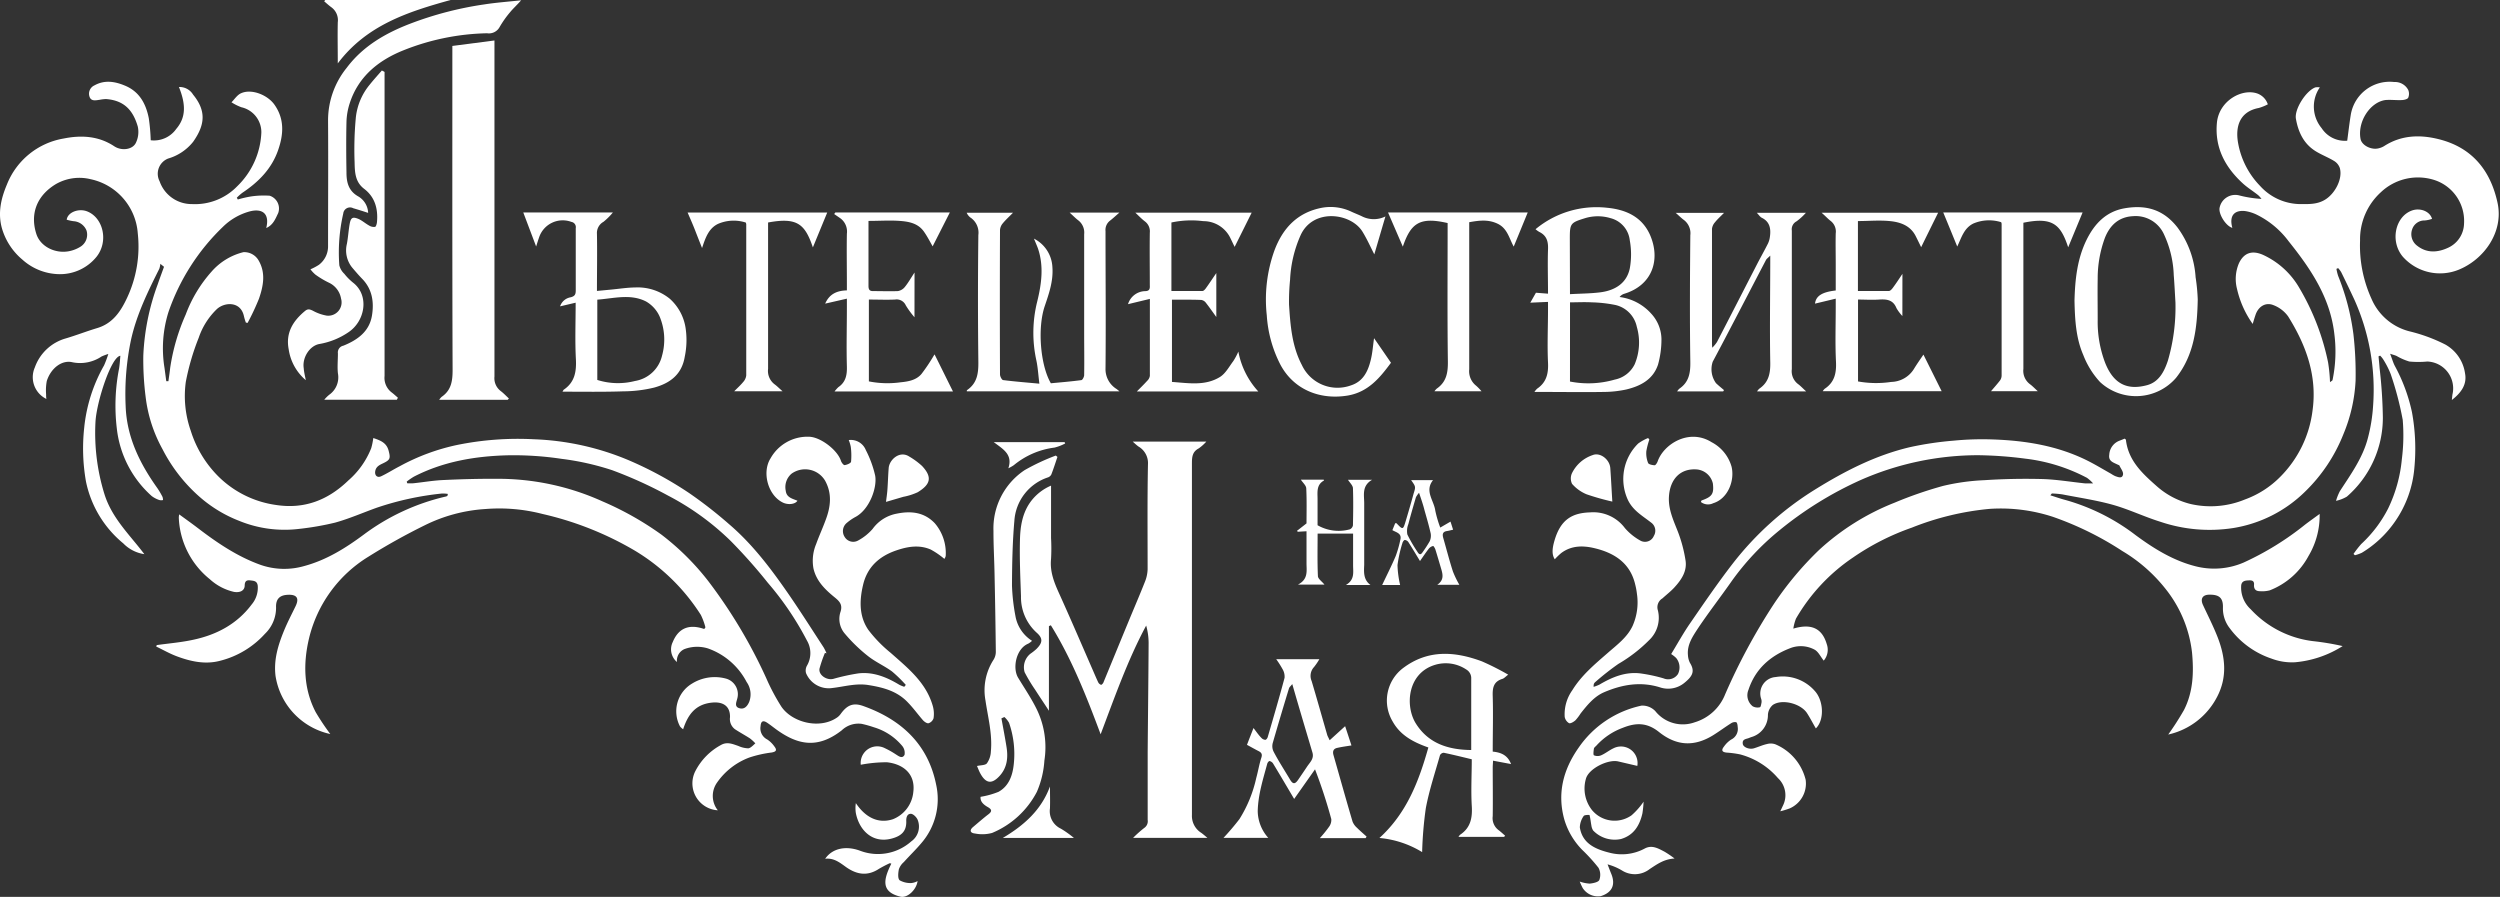
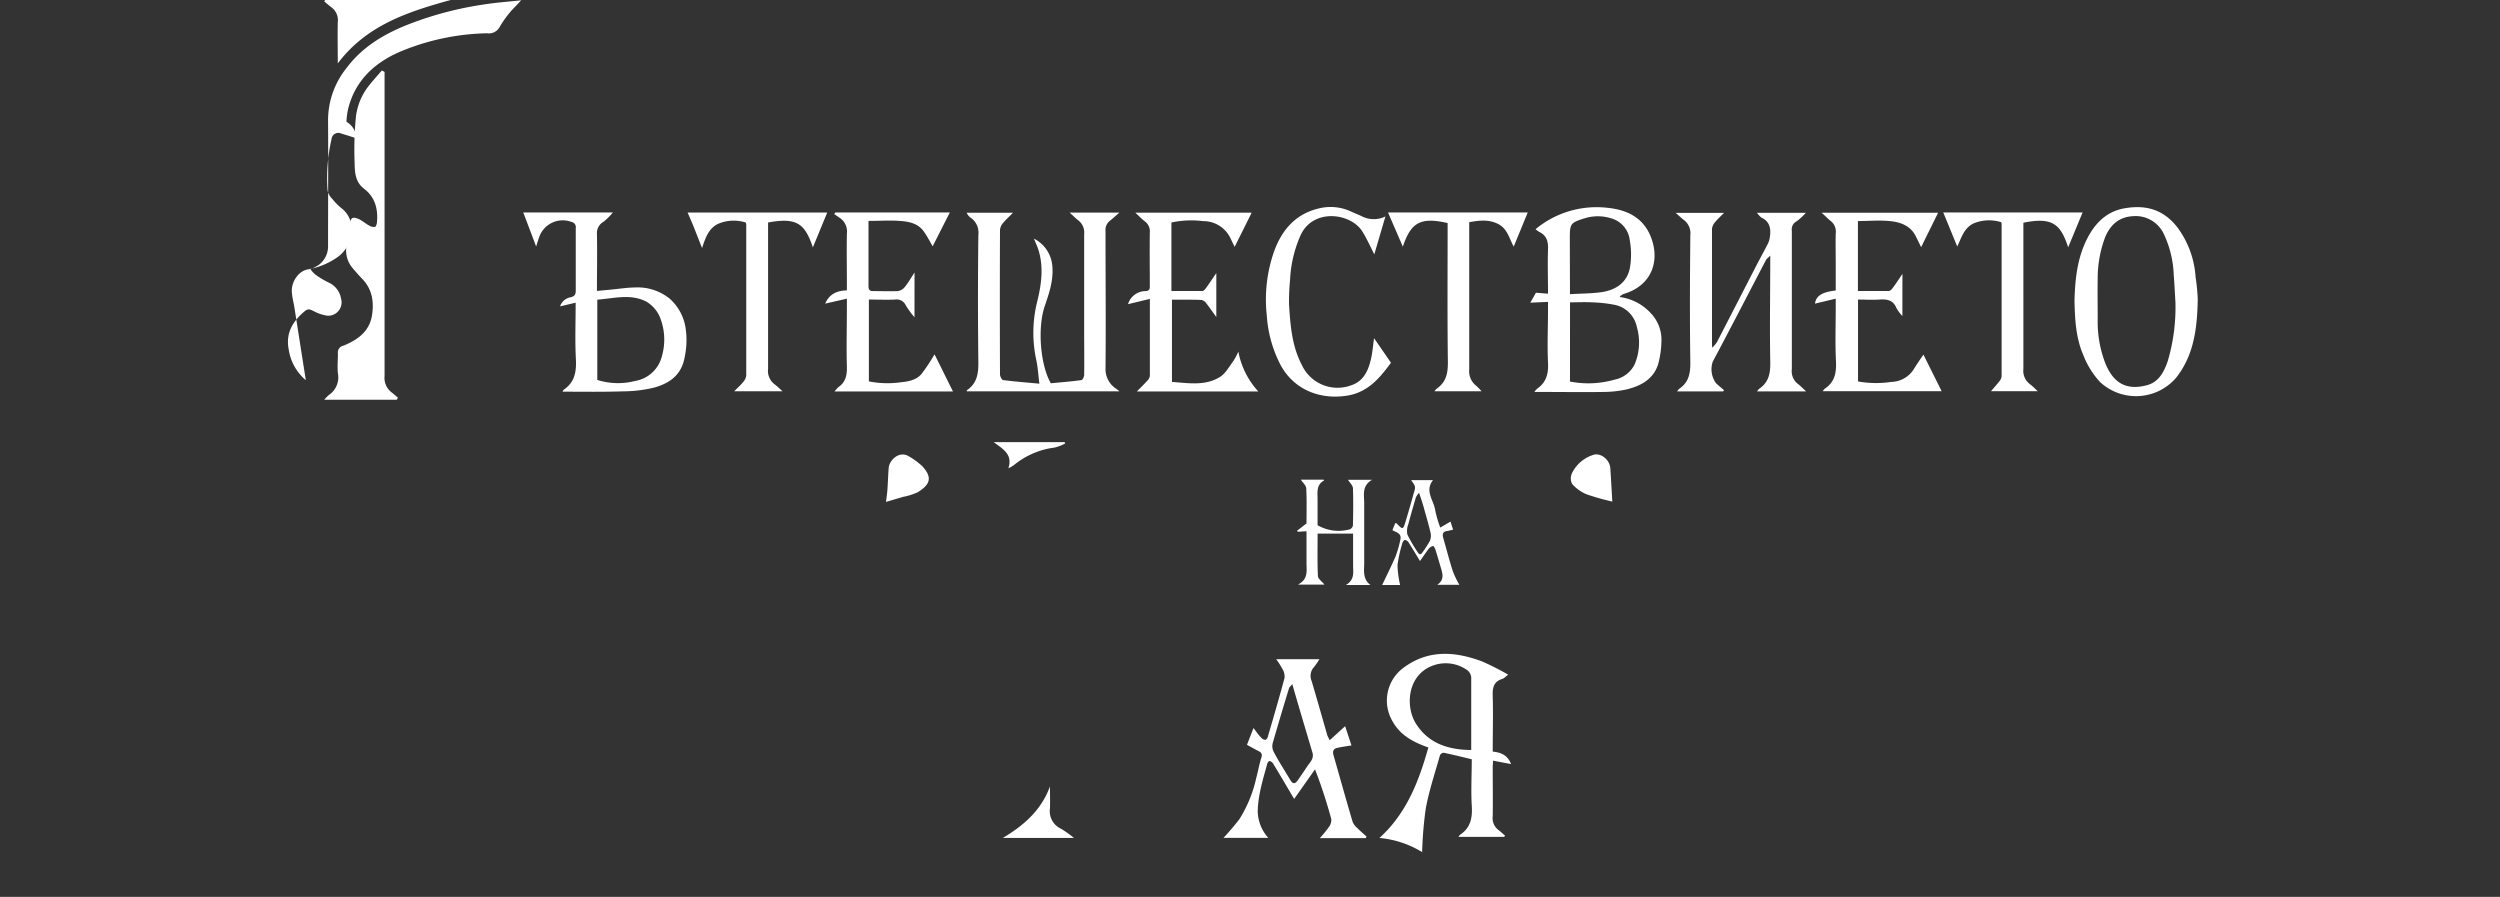
<svg xmlns="http://www.w3.org/2000/svg" width="223" height="80" fill="none">
  <rect width="100%" height="100%" fill="#333333" stroke="none" />
-   <path d="M193.406 65.52c.505-.703.973-1.432 1.403-2.184.83-1.629.888-3.378.715-5.177a11.104 11.104 0 0 0-2.384-5.665 14.05 14.05 0 0 0-3.823-3.339 28.32 28.32 0 0 0-6.216-3.06 14.954 14.954 0 0 0-5.608-.705c-2.386.22-4.728.784-6.953 1.674a22.011 22.011 0 0 0-5.248 2.664 16.59 16.59 0 0 0-5.093 5.457c-.11.286-.189.584-.235.888 1.487-.444 2.535-.13 2.979 1.372a1.493 1.493 0 0 1-.266 1.483c-.28-.347-.48-.8-.822-.982a2.59 2.59 0 0 0-2.171-.128c-1.776.683-3.108 1.851-3.721 3.716a1.253 1.253 0 0 0 .382 1.47.91.91 0 0 0 .635.084c.076 0 .124-.284.151-.444a.74.74 0 0 0-.035-.307 1.473 1.473 0 0 1 1.296-1.945 3.801 3.801 0 0 1 3.517 1.275c.754.861.839 2.549.066 3.308-.262-.444-.502-.92-.786-1.359-.555-.861-2.22-1.292-3.046-.741a1.254 1.254 0 0 0-.444.888 2.03 2.03 0 0 1-1.478 1.984l-.147.054c-.253.133-.692.08-.617.56.049.301.582.51.986.39s.781-.298 1.185-.386c.245-.066.504-.056.742.03a4.636 4.636 0 0 1 2.695 3.162 2.42 2.42 0 0 1-1.434 2.557c-.272.1-.549.185-.83.253l.235-.501a2.078 2.078 0 0 0-.444-2.46 6.73 6.73 0 0 0-3.375-2.114 8.862 8.862 0 0 0-1.194-.16c-.413-.04-.506-.204-.249-.532.172-.25.391-.464.644-.63a1.053 1.053 0 0 0 .582-1.137c0-.147-.049-.382-.133-.413a.625.625 0 0 0-.444.089c-.546.346-1.066.732-1.612 1.074-1.705 1.052-3.272.946-4.813-.275-1.097-.888-2.1-.848-3.259-.382a5.93 5.93 0 0 0-2.331 1.572c-.08.088-.213.177-.231.28-.031.204-.071.541 0 .594a.824.824 0 0 0 .648 0c.382-.168.711-.444 1.088-.621a1.48 1.48 0 0 1 2.136 1.567l-1.71-.4c-.928-.208-2.664.662-2.881 1.572a3.106 3.106 0 0 0 .564 2.789 2.618 2.618 0 0 0 3.516.444 6.434 6.434 0 0 0 1.07-1.213c-.015.352-.051.701-.106 1.048-.249 1.08-.768 1.945-1.909 2.282a2.665 2.665 0 0 1-2.487-.763 1.135 1.135 0 0 1-.155-.444c-.058-.311-.085-.626-.165-.928 0-.027-.444-.022-.515.075a1.841 1.841 0 0 0-.35 1.022c.217 1.358 1.243 1.913 2.628 2.255a4.31 4.31 0 0 0 3.161-.368c.658-.351 1.217 0 1.776.288.308.184.604.386.888.604-.95.049-1.571.515-2.22.937a2.14 2.14 0 0 1-2.45.142 5.072 5.072 0 0 0-1.31-.56c.106.271.208.547.319.817.418.995.098 1.697-.928 2.02a1.618 1.618 0 0 1-1.607-.723 5.804 5.804 0 0 1-.266-.577c.286.1.585.162.888.182.306-.031.781-.129.861-.329a1.336 1.336 0 0 0-.075-1.083 15.467 15.467 0 0 0-1.457-1.603 6.492 6.492 0 0 1-1.58-2.664c-.671-2.362-.107-4.493 1.261-6.442a9.106 9.106 0 0 1 5.616-3.757 1.594 1.594 0 0 1 1.226.489 3.137 3.137 0 0 0 3.516.999 4.221 4.221 0 0 0 2.713-2.491 53.942 53.942 0 0 1 4.302-7.992 28.91 28.91 0 0 1 4.112-4.92 21.627 21.627 0 0 1 6.691-4.182 35.24 35.24 0 0 1 4.333-1.5 19.309 19.309 0 0 1 3.677-.511 56.917 56.917 0 0 1 5.15-.103c1.292.036 2.58.258 3.867.391h.693a3.48 3.48 0 0 0-.546-.497 15.68 15.68 0 0 0-5.515-1.714c-1.41-.188-2.83-.29-4.253-.306a26.03 26.03 0 0 0-10.434 2.22 32.398 32.398 0 0 0-7.237 4.484 23.282 23.282 0 0 0-4.258 4.533c-.999 1.43-2.074 2.81-3.042 4.263-.444.683-.941 1.416-.857 2.322.01.242.071.48.178.697.479.768.213 1.208-.48 1.776a2.285 2.285 0 0 1-2.22.404c-1.722-.528-3.356-.24-4.955.444-.888.382-1.5 1.141-2.091 1.887-.138.22-.296.429-.471.621-.155.138-.444.307-.568.25a.818.818 0 0 1-.386-.56 3.695 3.695 0 0 1 .679-2.376c.817-1.332 2.016-2.33 3.184-3.347.817-.715 1.718-1.377 2.193-2.39.4-.9.534-1.897.386-2.872a6.126 6.126 0 0 0-.151-.817c-.444-1.909-1.842-2.815-3.618-3.241-1.026-.249-2.056-.253-2.966.417a5.517 5.517 0 0 0-.591.569c-.253-.382-.257-.888-.026-1.67.555-1.913 1.616-2.464 3.174-2.513a3.517 3.517 0 0 1 3.108 1.403c.401.462.882.847 1.421 1.137a.853.853 0 0 0 .967-.157.855.855 0 0 0 .192-.287.89.89 0 0 0-.253-1.195c-.764-.599-1.616-1.065-2.069-2.029a4.438 4.438 0 0 1 .923-5.013c.274-.2.573-.366.888-.492l.111.137c-.119.338-.21.686-.271 1.04-.028.354.025.711.156 1.043.049.133.377.2.586.209.089 0 .222-.214.271-.351.524-1.514 2.788-2.975 4.813-1.705a3.557 3.557 0 0 1 1.776 2.18c.302 1.234-.324 2.86-1.63 3.259a1.041 1.041 0 0 1-1.105-.107c.035-.08.044-.129.066-.137.937-.329 1.11-.59 1.004-1.506a1.612 1.612 0 0 0-1.43-1.26c-1.465-.111-2.375.852-2.486 2.375-.085 1.145.386 2.136.79 3.166.318.825.548 1.683.684 2.557.16.96-.355 1.727-.968 2.402-.329.364-.724.666-1.088 1a.92.92 0 0 0-.408 1.07 2.745 2.745 0 0 1-.786 2.663 13.212 13.212 0 0 1-2.74 2.114 23.937 23.937 0 0 0-2.06 1.62.442.442 0 0 0-.124.169.858.858 0 0 0-.022.257c.177-.053.351-.12.519-.2 1.119-.661 2.291-1.154 3.623-1.003a14.09 14.09 0 0 1 2.091.444 1.05 1.05 0 0 0 1.292-.386 1.328 1.328 0 0 0-.164-1.43 2.763 2.763 0 0 0-.444-.35c.582-.955 1.092-1.883 1.692-2.749 1.238-1.798 2.468-3.6 3.805-5.328a27.822 27.822 0 0 1 7.357-6.611c2.664-1.652 5.408-3.055 8.458-3.77a29.235 29.235 0 0 1 3.881-.577 26.252 26.252 0 0 1 3.445-.11c2.953.097 5.839.559 8.52 1.904.715.36 1.399.777 2.096 1.168.115.078.237.146.364.204.258.089.622.244.688-.147.04-.24-.195-.528-.319-.79 0-.04-.085-.058-.133-.08-.378-.195-.866-.293-.777-.888a1.414 1.414 0 0 1 .932-1.265c.146-.054.293-.116.444-.178.04.04.106.071.111.111.217 1.87 1.492 3.024 2.788 4.165a7.11 7.11 0 0 0 2.988 1.558 8.022 8.022 0 0 0 4.836-.404 8.53 8.53 0 0 0 3.156-2.024 10.116 10.116 0 0 0 2.873-5.87c.444-3.108-.564-5.865-2.171-8.436a2.873 2.873 0 0 0-1.305-1.004c-.711-.293-1.364.125-1.612.889-.076.226-.142.444-.244.785a8.674 8.674 0 0 1-1.395-3.108 3.556 3.556 0 0 1 .169-2.308c.444-.933 1.163-1.164 2.114-.76a7.203 7.203 0 0 1 3.285 2.988 21.508 21.508 0 0 1 2.549 6.607c.095.588.153 1.181.173 1.776.115-.093.213-.133.226-.19.285-1.366.337-2.77.156-4.152-.378-3.224-2.105-5.772-4.076-8.232a7.879 7.879 0 0 0-2.797-2.344 3.605 3.605 0 0 0-1.093-.347c-.759-.08-1.469.236-1.127 1.501-.595-.169-1.279-1.283-1.128-1.834a1.422 1.422 0 0 1 1.776-1.052c.64.163 1.294.264 1.953.302a2.302 2.302 0 0 0-.293-.329c-.444-.355-.95-.666-1.372-1.052-1.58-1.447-2.517-3.192-2.313-5.403.182-1.972 2.251-3.108 3.623-2.611a1.542 1.542 0 0 1 .919.959 4.304 4.304 0 0 1-.799.324c-1.754.329-2.1 1.705-1.856 3.108a7.302 7.302 0 0 0 1.976 3.858 4.89 4.89 0 0 0 3.517 1.608c.772 0 1.531.049 2.251-.382.914-.546 1.607-1.883 1.332-2.837a1.201 1.201 0 0 0-.493-.617c-.506-.311-1.061-.524-1.572-.826-1.128-.657-1.638-1.727-1.851-2.953-.147-.857.914-2.508 1.744-2.797a1.41 1.41 0 0 1 .391 0 3.016 3.016 0 0 0 .16 3.64 2.475 2.475 0 0 0 2.282 1.12c.107-.782.191-1.541.315-2.296a3.515 3.515 0 0 1 3.877-2.94 1.333 1.333 0 0 1 1.252.711.918.918 0 0 1 0 .684c-.058.129-.347.204-.538.213-.497.031-1.007-.044-1.5 0-1.359.187-2.5 1.918-2.22 3.455.097.577.945 1.02 1.611.852.169-.038.331-.103.48-.19 1.572-1.018 3.277-1.049 5.004-.596 2.917.768 4.515 2.815 5.128 5.648.564 2.593-1.203 5.057-3.49 5.976a4.438 4.438 0 0 1-4.95-1.159c-1.181-1.385-.689-3.61.821-4.138.706-.248 1.581.062 1.776.75a2.617 2.617 0 0 1-.648.143 1.153 1.153 0 0 0-1.128.799 1.283 1.283 0 0 0 .444 1.452c.888.701 1.878.608 2.815.16a2.427 2.427 0 0 0 1.372-2.145 3.837 3.837 0 0 0-2.74-3.903 4.81 4.81 0 0 0-4.684 1.123 5.678 5.678 0 0 0-1.851 4.307 11.45 11.45 0 0 0 1.025 5.208 5.022 5.022 0 0 0 3.481 2.913c1.077.267 2.12.656 3.108 1.159a3.51 3.51 0 0 1 1.75 2.57c.186.973-.329 1.715-1.177 2.372.031-.253.036-.444.076-.595a2.396 2.396 0 0 0-2.265-2.837 8.4 8.4 0 0 1-1.603 0 5.244 5.244 0 0 1-1.141-.498c-.129-.058-.271-.093-.573-.195.169.444.258.76.4 1.048a15.411 15.411 0 0 1 1.545 4.147 18.08 18.08 0 0 1 .218 4.986 9.79 9.79 0 0 1-1.714 4.768 9.68 9.68 0 0 1-2.97 2.802 3.664 3.664 0 0 1-.618.222l-.128-.115a9.26 9.26 0 0 1 .692-.888 11.3 11.3 0 0 0 2.402-3.175 12.862 12.862 0 0 0 1.221-4.409c.147-1.157.172-2.327.076-3.49a28.658 28.658 0 0 0-1.07-4.076 7.74 7.74 0 0 0-.68-1.332 1.96 1.96 0 0 0-.266-.32l-.142.063c.031.346.071.697.093 1.043.173 1.465.27 2.938.293 4.413a9.325 9.325 0 0 1-3.21 7.056c-.3.177-.627.304-.968.377.086-.298.2-.586.342-.861.977-1.505 2.042-2.97 2.5-4.738.25-.946.406-1.914.466-2.89a19.624 19.624 0 0 0-1.669-9.453c-.382-.821-.777-1.643-1.177-2.455a2.203 2.203 0 0 0-.275-.364l-.151.07c.036.211.087.419.151.622a21.089 21.089 0 0 1 1.363 5.19c.158 1.384.223 2.777.195 4.17a14.19 14.19 0 0 1-1.088 4.768 14.6 14.6 0 0 1-3.458 5.16 11.812 11.812 0 0 1-6.354 3.205c-2.188.342-4.425.15-6.522-.56-1.426-.443-2.789-1.105-4.227-1.509-1.439-.404-2.993-.635-4.494-.928a8.134 8.134 0 0 0-.936-.084c-.027 0-.063.067-.147.164.475.147.888.298 1.332.413a18.535 18.535 0 0 1 6.274 3.14c1.634 1.207 3.365 2.277 5.354 2.779a6.66 6.66 0 0 0 4.276-.333c1.97-.9 3.82-2.042 5.506-3.401.399-.302.803-.59 1.278-.937a7.043 7.043 0 0 1-.99 3.747 6.657 6.657 0 0 1-3.458 3.068c-.29.076-.59.101-.888.076-.382 0-.542-.213-.516-.578.027-.364-.204-.4-.479-.386-.275.014-.613.031-.666.444a2.612 2.612 0 0 0 .848 2.131 9.049 9.049 0 0 0 5.537 2.842c.895.097 1.785.245 2.664.444a9.45 9.45 0 0 1-4.245 1.443 5.122 5.122 0 0 1-2.105-.328 7.66 7.66 0 0 1-3.725-2.713 2.86 2.86 0 0 1-.604-1.803c.032-.888-.319-1.194-1.198-1.185-.613 0-.839.355-.582.919.444.954.919 1.887 1.301 2.859.693 1.776.888 3.552-.036 5.328a6.488 6.488 0 0 1-4.364 3.37ZM73.584 58.24c-.19.45-.35.913-.48 1.385-.124.577.635 1.079 1.221.932.73-.208 1.47-.37 2.22-.488 1.332-.165 2.544.328 3.672 1.012.143.072.292.132.444.182l.138-.169c-.382-.43-.794-.833-1.235-1.203-.688-.502-1.492-.852-2.153-1.38a14.099 14.099 0 0 1-2.1-2.047 2.012 2.012 0 0 1-.338-1.887c.213-.658-.106-.96-.568-1.332-.83-.68-1.603-1.444-1.847-2.553a3.85 3.85 0 0 1 .244-2.167c.258-.72.582-1.417.844-2.136.444-1.168.595-2.335-.04-3.499a2.073 2.073 0 0 0-2.997-.639 1.567 1.567 0 0 0-.52 1.527c.067.609.604.702 1.044.888-.213.329-.862.391-1.332.147-1.301-.653-1.852-2.686-1.07-3.925a3.77 3.77 0 0 1 3.432-1.931c1.025.022 2.535 1.18 2.846 2.14.049.16.235.404.333.39.209-.026.555-.168.573-.306.04-.444.031-.89-.027-1.332a3.048 3.048 0 0 0-.182-.595 1.435 1.435 0 0 1 1.523.888c.374.72.655 1.486.835 2.278.195 1.06-.498 3.037-1.776 3.703a4.37 4.37 0 0 0-.773.537.945.945 0 0 0-.173 1.23.888.888 0 0 0 1.194.328c.495-.265.937-.619 1.305-1.043A3.419 3.419 0 0 1 80 45.816c1.261-.257 2.447-.133 3.388.862a4.09 4.09 0 0 1 .972 2.855.444.444 0 0 1-.053.2.727.727 0 0 1-.07.12c-.376-.32-.784-.6-1.217-.835-1.022-.444-2.052-.271-3.073.08-1.518.519-2.58 1.474-2.957 3.059-.333 1.394-.373 2.82.475 4.04a11.858 11.858 0 0 0 1.976 2.03c1.55 1.376 3.192 2.663 3.778 4.799.089.34.107.695.054 1.043a.701.701 0 0 1-.444.444c-.138.036-.387-.137-.511-.28-.444-.51-.848-1.074-1.332-1.571-.932-.995-2.158-1.332-3.463-1.545-1.137-.2-2.185.128-3.273.253a2.189 2.189 0 0 1-2.353-1.332.887.887 0 0 1 .103-.693 2.22 2.22 0 0 0-.027-2.22 26.878 26.878 0 0 0-3.49-5.15 47.38 47.38 0 0 0-3.29-3.708 23.49 23.49 0 0 0-5.59-4.053 38.049 38.049 0 0 0-4.99-2.27 23.754 23.754 0 0 0-4.525-1.016 28.806 28.806 0 0 0-4.8-.315c-2.899.075-5.736.55-8.36 1.9a5.697 5.697 0 0 0-.648.444l.044.151c.182.011.364.011.546 0 .888-.093 1.776-.249 2.664-.289 1.59-.075 3.184-.12 4.778-.11 3.245-.016 6.456.669 9.412 2.006a27.75 27.75 0 0 1 5.284 2.98 22.772 22.772 0 0 1 4.151 4.115 45.14 45.14 0 0 1 5.182 8.663c.387.893.845 1.754 1.367 2.575.995 1.43 3.45 2.02 4.978.941.114-.082.214-.183.297-.297.573-.795 1.115-1.04 2.02-.715 3.375 1.199 5.772 3.401 6.496 6.989a5.985 5.985 0 0 1-1.332 5.261c-.488.577-1.039 1.105-1.545 1.67a1.492 1.492 0 0 0-.444.648c-.062.324-.111.812.071.976a1.94 1.94 0 0 0 1.061.245 1.43 1.43 0 0 0 .537-.174c-.093.75-.888 1.537-1.527 1.39-1.87-.444-1.43-1.683-.813-2.948l-.142-.035c-.334.153-.66.323-.976.51-1.017.662-1.963.506-2.913-.16-.546-.39-1.092-.843-1.87-.746.644-.954 1.874-1.176 3.109-.719a4.476 4.476 0 0 0 4.573-.835 1.612 1.612 0 0 0 .568-1.918c-.097-.235-.39-.532-.608-.541-.337 0-.422.337-.409.666.023.839-.377 1.287-1.252 1.531-1.753.498-2.948-.732-3.245-2.26a2.918 2.918 0 0 1 0-.888c.888 1.332 2.051 1.848 3.308 1.435a2.9 2.9 0 0 0 1.816-2.416c.213-1.651-.933-2.513-2.358-2.664-.78 0-1.56.074-2.327.222a1.48 1.48 0 0 1 2.15-1.478c.33.156.649.335.954.537.275.169.59.444.8.058a.973.973 0 0 0-.214-.804 5.23 5.23 0 0 0-2.509-1.652 9.687 9.687 0 0 0-1.1-.31 2.154 2.154 0 0 0-1.777.577c-2.162 1.687-3.947 1.305-5.874-.102-.266-.196-.524-.404-.803-.587-.351-.226-.533-.115-.564.311a1.11 1.11 0 0 0 .586 1.19c.253.165.471.378.644.626.257.333.16.47-.25.542a10.45 10.45 0 0 0-1.975.444 6.114 6.114 0 0 0-2.9 2.255 2.056 2.056 0 0 0 .08 2.456 2.407 2.407 0 0 1-1.993-3.517 5.514 5.514 0 0 1 2.282-2.313c.546-.306 1.03-.084 1.54.089.28.13.582.202.889.213.226-.027.444-.289.63-.444a3.869 3.869 0 0 0-.484-.444c-.444-.284-.888-.524-1.331-.813a1.14 1.14 0 0 1-.445-1.07c.023-1.008-.635-1.416-1.642-1.305-1.457.164-2.114 1.075-2.54 2.376a1.43 1.43 0 0 1-.275-.25 2.877 2.877 0 0 1 1.087-3.835 3.836 3.836 0 0 1 2.975-.444 1.446 1.446 0 0 1 1.04 1.802c-.072.302-.276.702.177.844.453.142.72-.173.888-.555a1.901 1.901 0 0 0-.227-1.776 6.216 6.216 0 0 0-3.45-2.997 3.254 3.254 0 0 0-2.095.058 1.123 1.123 0 0 0-.67 1.154 1.474 1.474 0 0 1-.378-1.776c.524-1.274 1.483-1.63 2.81-1.168l.107-.146a5.697 5.697 0 0 0-.408-1.11 17.863 17.863 0 0 0-5.906-5.746 28.861 28.861 0 0 0-8.214-3.259 15.418 15.418 0 0 0-5.079-.444 14.14 14.14 0 0 0-5.421 1.448 56.354 56.354 0 0 0-5.04 2.81 11.757 11.757 0 0 0-5.296 7.304c-.52 2.22-.489 4.467.599 6.558.399.675.835 1.327 1.305 1.954a6.292 6.292 0 0 1-4.884-5.169c-.182-1.443.227-2.761.755-4.053.306-.746.68-1.457 1.03-2.18.35-.724.098-1.044-.648-1.021-.746.022-1.123.35-1.092 1.136a3.22 3.22 0 0 1-.995 2.349 8.037 8.037 0 0 1-3.996 2.402c-1.332.355-2.637.062-3.89-.409-.621-.235-1.207-.572-1.81-.86l.048-.13c1.097-.155 2.22-.244 3.29-.483 2.065-.444 3.88-1.404 5.177-3.14.392-.462.586-1.06.542-1.665-.054-.444-.351-.444-.675-.484-.324-.04-.48.076-.489.444 0 .471-.417.675-.959.582a4.764 4.764 0 0 1-2.153-1.132 7.403 7.403 0 0 1-2.766-5.488 1.76 1.76 0 0 1 .035-.293c.578.422 1.11.8 1.634 1.199 1.74 1.332 3.552 2.562 5.621 3.303a6.42 6.42 0 0 0 3.877.111c2.01-.537 3.734-1.62 5.38-2.846a19.614 19.614 0 0 1 7.202-3.343.768.768 0 0 0 .196-.062c.022 0 .022-.063.057-.187a2.842 2.842 0 0 0-.537-.035 26.497 26.497 0 0 0-5.807 1.265c-1.239.444-2.456.981-3.725 1.332-1.05.253-2.115.438-3.188.555a10.686 10.686 0 0 1-5.382-.724 11.832 11.832 0 0 1-3.356-2.002 14.287 14.287 0 0 1-3.463-4.387 12.708 12.708 0 0 1-1.501-4.649 26.304 26.304 0 0 1-.209-3.69c.094-2.18.53-4.334 1.292-6.38.178-.519.369-1.03.555-1.545l-.328-.266c-.014.151-.045.3-.094.444-1.025 2.047-2.029 4.094-2.526 6.354a23.504 23.504 0 0 0-.475 5.874c.093 2.784 1.265 5.15 2.846 7.361.164.244.312.497.444.76.029.09.044.184.044.28a.732.732 0 0 1-.324 0 2.359 2.359 0 0 1-.688-.36 9.466 9.466 0 0 1-3.108-6.017 17.202 17.202 0 0 1 .2-5.354c.062-.373.08-.75.115-1.137-.812.067-2.126 4.112-2.22 5.905a18.43 18.43 0 0 0 .808 6.46c.68 2.15 2.274 3.628 3.552 5.329a3.285 3.285 0 0 1-1.878-.96 9.643 9.643 0 0 1-3.334-5.545 17.058 17.058 0 0 1-.156-4.742 14.106 14.106 0 0 1 1.776-5.594 9.08 9.08 0 0 0 .378-1.017 5.344 5.344 0 0 0-.604.226 3.42 3.42 0 0 1-2.597.515c-.928-.226-1.914.51-2.287 1.67-.073.39-.093.79-.062 1.185 0 .129 0 .258.026.418a2.158 2.158 0 0 1-1.03-2.815 4.116 4.116 0 0 1 2.74-2.58c.95-.28 1.878-.644 2.824-.928 1.394-.417 2.104-1.5 2.664-2.7.84-1.79 1.17-3.778.954-5.745a5.328 5.328 0 0 0-4.209-4.835 4.209 4.209 0 0 0-3.108.444c-1.71 1.039-2.3 2.664-1.731 4.44.364 1.137 1.696 1.776 2.912 1.54a3.016 3.016 0 0 0 1.048-.417 1.26 1.26 0 0 0 .515-1.43 1.332 1.332 0 0 0-1.163-.83 4.06 4.06 0 0 1-.604-.133c.089-.661 1.039-1.021 1.776-.76 1.465.53 1.994 2.665.888 4.063a4.183 4.183 0 0 1-3.286 1.555 5.017 5.017 0 0 1-3.33-1.297 5.71 5.71 0 0 1-1.722-2.473C-.25 19.22.039 17.83.612 16.472a6.633 6.633 0 0 1 5.066-4.116c1.563-.315 3.108-.235 4.502.684.653.444 1.63.316 1.932-.284a2.22 2.22 0 0 0 .177-1.47c-.421-1.451-1.212-2.326-2.824-2.45a3.192 3.192 0 0 0-.572.066c-.347.045-.768.16-.91-.284a.817.817 0 0 1 .443-1.003c.888-.493 1.777-.36 2.665 0 1.332.528 1.922 1.62 2.18 2.925a17.4 17.4 0 0 1 .173 1.972A2.433 2.433 0 0 0 15.72 11.5c.849-.995.888-2.136.24-3.739a1.408 1.408 0 0 1 1.261.675c1.163 1.42 1.106 2.664 0 4.222a4.44 4.44 0 0 1-2.22 1.483 1.456 1.456 0 0 0-.764 2.03 3.027 3.027 0 0 0 2.887 2.033 5.235 5.235 0 0 0 4.031-1.585 7.064 7.064 0 0 0 2.158-4.809 2.282 2.282 0 0 0-1.776-2.242 4.443 4.443 0 0 1-.888-.444c.284-.284.524-.68.888-.821.923-.395 2.34.164 2.957 1.052.888 1.274.8 2.624.328 3.996-.572 1.687-1.749 2.877-3.196 3.84a4.273 4.273 0 0 0-.502.445l.089.16c.393-.118.793-.21 1.199-.276a7.83 7.83 0 0 1 1.642-.062 1.198 1.198 0 0 1 .76 1.55c-.25.515-.445 1.06-1.066 1.332.337-1.332-.4-1.776-1.505-1.474a5.44 5.44 0 0 0-2.376 1.385 19.181 19.181 0 0 0-4.84 7.583 10.834 10.834 0 0 0-.35 5.004c.053.391.102.777.155 1.163h.191c.054-.404.116-.803.16-1.207a18.314 18.314 0 0 1 1.386-4.746 12.086 12.086 0 0 1 2.317-3.837 5.537 5.537 0 0 1 2.828-1.718 1.475 1.475 0 0 1 1.332.702c.684 1.14.444 2.313.054 3.45a21.604 21.604 0 0 1-1.013 2.157l-.155-.026a4.722 4.722 0 0 1-.178-.595c-.302-1.332-1.727-1.235-2.406-.613a6.38 6.38 0 0 0-1.62 2.553 21.351 21.351 0 0 0-1.155 3.947 9.35 9.35 0 0 0 .444 4.36 9.927 9.927 0 0 0 2.477 4.085 9.088 9.088 0 0 0 5.124 2.53c2.549.392 4.649-.443 6.456-2.188a7.416 7.416 0 0 0 2.042-2.886c.083-.294.144-.594.182-.897.635.213 1.177.417 1.364 1.119.186.701.137.83-.476 1.128-.315.15-.63.288-.71.683-.08.396.169.649.528.48.564-.267 1.093-.608 1.639-.888a18.836 18.836 0 0 1 5.115-1.9 27.127 27.127 0 0 1 6.877-.511c2.92.106 5.796.745 8.485 1.887a32.674 32.674 0 0 1 5.368 2.922 39.022 39.022 0 0 1 3.552 2.77c2.078 1.776 3.72 3.952 5.27 6.19 1.092 1.58 2.118 3.205 3.166 4.808.093.166.177.338.249.515l-.142-.035ZM93.564 55.85V63.4c-.444-.688-.848-1.279-1.23-1.878-.345-.5-.657-1.02-.937-1.559a1.55 1.55 0 0 1 .524-1.656c.188-.127.366-.268.533-.422.568-.568.586-.954 0-1.465a4.263 4.263 0 0 1-1.381-3.232c-.058-1.66-.133-3.326-.093-4.986.026-1.252.213-2.5 1.03-3.552a4.405 4.405 0 0 1 1.744-1.332v4.68c.034.619.034 1.24 0 1.86-.115 1.123.271 2.091.72 3.077 1.043 2.304 2.038 4.626 3.05 6.944.147.337.289.675.444.999.055.1.145.174.253.209.049 0 .164-.116.2-.2.75-1.816 1.496-3.641 2.247-5.457.484-1.177.99-2.344 1.456-3.525.147-.355.229-.732.244-1.115 0-3.108-.031-6.247.031-9.373a1.71 1.71 0 0 0-.843-1.585c-.151-.106-.289-.235-.52-.444h6.571c-.202.228-.43.433-.679.608-.568.298-.608.764-.608 1.333V72.7a1.78 1.78 0 0 0 .839 1.594c.151.11.293.23.542.444h-6.629c.313-.318.647-.615.999-.889a.72.72 0 0 0 .302-.71v-6.074c.026-3.245.066-6.487.084-9.732a5.878 5.878 0 0 0-.218-1.532c-1.647 3.068-2.792 6.34-4.062 9.697-1.279-3.428-2.576-6.709-4.44-9.724l-.173.076Z" fill="#fff" />
-   <path d="M45.287 35.662h-6.109c.061-.099.136-.188.222-.266.852-.587.972-1.403.972-2.39-.035-9.39-.022-18.785-.022-28.18v-.728l3.756-.488V33.589a1.434 1.434 0 0 0 .547 1.283c.266.2.492.444.741.675l-.107.115ZM94.323 40.76c-.178.519-.342 1.043-.542 1.558a.533.533 0 0 1-.293.262 4.37 4.37 0 0 0-3.006 3.88c-.168 1.914-.204 3.84-.213 5.772.031.91.134 1.815.306 2.709a3.281 3.281 0 0 0 1.483 2.22 1.59 1.59 0 0 1-.346.257c-1.074.444-1.425 2.18-.888 3.046.577.955 1.212 1.883 1.692 2.886.66 1.402.884 2.97.643 4.502a8.36 8.36 0 0 1-.67 2.78 7.934 7.934 0 0 1-3.996 3.667 3.316 3.316 0 0 1-1.527.049c-.4-.036-.529-.275-.165-.582.444-.373.888-.763 1.332-1.105.356-.262.378-.444-.022-.67-.4-.227-.688-.507-.644-.915a7.385 7.385 0 0 0 1.599-.444c.941-.52 1.26-1.483 1.363-2.469a8.479 8.479 0 0 0-.422-3.69 2.045 2.045 0 0 0-.417-.515l-.262.12c.15.83.31 1.656.444 2.491.164.968.089 1.896-.626 2.664-.715.768-1.23.613-1.7-.24-.125-.226-.21-.475-.298-.666.324-.08.741-.053.888-.244.215-.31.337-.675.35-1.052.147-1.54-.257-3.028-.479-4.538a5.004 5.004 0 0 1 .71-3.632c.138-.216.21-.467.21-.723-.025-2.283-.062-4.568-.112-6.856-.022-1.305-.102-2.615-.098-3.925a6.243 6.243 0 0 1 2.78-5.421 19.205 19.205 0 0 1 2.784-1.301l.142.124Z" fill="#fff" />
-   <path d="M27.279 33.913a4.44 4.44 0 0 1-1.528-2.757c-.28-1.452.369-2.513 1.448-3.41.27-.227.444-.151.697-.036.388.217.81.367 1.247.444a1.19 1.19 0 0 0 1.28-1.514 1.92 1.92 0 0 0-1.075-1.42 7.796 7.796 0 0 1-1.212-.724 2.913 2.913 0 0 1-.444-.475c.26-.11.512-.242.75-.396a2.06 2.06 0 0 0 .821-1.687c0-3.747.027-7.494 0-11.237a7.455 7.455 0 0 1 1.661-4.65c1.46-1.948 3.49-3.107 5.71-3.955a30.98 30.98 0 0 1 6.549-1.7c1.052-.165 2.104-.24 3.303-.37-.39.445-.723.738-1.008 1.089-.35.415-.662.86-.932 1.332a1.083 1.083 0 0 1-1.097.52 21.183 21.183 0 0 0-7.454 1.518c-2.22.888-4.032 2.33-4.805 4.742a5.877 5.877 0 0 0-.284 1.638c-.035 1.51-.026 3.02 0 4.529 0 .857.173 1.63 1.044 2.122a1.776 1.776 0 0 1 .888 1.474 38.238 38.238 0 0 0-1.332-.417.607.607 0 0 0-.888.475 15.503 15.503 0 0 0-.351 4.613c.07.29.225.555.444.76.23.293.495.56.786.794 1.478 1.15 1.074 3.45-.444 4.44a6.557 6.557 0 0 1-2.544 1.026c-.888.146-1.563 1.225-1.417 2.158.023.324.098.643.187 1.074ZM92.227 21.285a3.006 3.006 0 0 1 1.647 2.544c.094 1.226-.306 2.363-.683 3.477-.662 1.94-.396 5.27.546 6.882.888-.085 1.776-.156 2.713-.28.11 0 .257-.302.257-.444.022-1.279 0-2.557 0-3.836v-8.733a1.376 1.376 0 0 0-.524-1.24c-.235-.177-.444-.394-.772-.692h4.44c-.333.289-.578.52-.848.728a1.039 1.039 0 0 0-.391.924c0 4.08.04 8.165 0 12.25a2.078 2.078 0 0 0 .986 1.834c.062.044.12.097.261.208H86.239c0-.053 0-.097.022-.11.91-.622 1.021-1.502 1.008-2.54a479.1 479.1 0 0 1 0-11.291 1.624 1.624 0 0 0-.64-1.515 1.048 1.048 0 0 1-.4-.474h4.13c-.324.332-.644.621-.915.95a1.022 1.022 0 0 0-.244.595 1561.13 1561.13 0 0 0 0 12.876c0 .177.164.492.28.506 1.043.133 2.087.213 3.232.32-.098-.782-.133-1.444-.27-2.083a11.474 11.474 0 0 1 .08-5.252c.385-1.572.603-3.166.052-4.76-.088-.231-.19-.466-.346-.844ZM138.083 26.929l-1.58.07.502-.887 1.078.084c0-1.332-.044-2.664 0-3.934.032-.72-.115-1.256-.79-1.58a2.27 2.27 0 0 1-.324-.236 8.514 8.514 0 0 1 6.376-1.914c1.647.156 3.108.777 3.84 2.43.937 2.148.258 4.475-2.331 5.252a.836.836 0 0 0-.386.28 4.553 4.553 0 0 1 2.815 1.478c.58.62.908 1.433.919 2.282a8.405 8.405 0 0 1-.306 2.269c-.444 1.332-1.559 1.914-2.837 2.22-.65.14-1.312.212-1.976.218-1.865.03-3.73 0-5.594 0h-.618c.07-.107.152-.206.245-.294.834-.568 1.016-1.358.967-2.335-.075-1.576 0-3.161 0-4.742v-.661Zm1.959 7.104a8.476 8.476 0 0 0 3.996-.174 2.53 2.53 0 0 0 1.776-1.367 5.002 5.002 0 0 0 .19-3.335 2.52 2.52 0 0 0-1.94-1.958 12.054 12.054 0 0 0-2.078-.23c-.644-.036-1.292 0-1.94 0l-.004 7.064Zm0-7.793c.981-.057 1.887-.053 2.77-.173 1.27-.177 2.291-.812 2.566-2.127a7.02 7.02 0 0 0 0-2.495 2.296 2.296 0 0 0-1.718-1.985 3.911 3.911 0 0 0-2.269 0c-1.31.404-1.363.476-1.363 1.82l.014 4.96Z" fill="#fff" />
+   <path d="M27.279 33.913a4.44 4.44 0 0 1-1.528-2.757c-.28-1.452.369-2.513 1.448-3.41.27-.227.444-.151.697-.036.388.217.81.367 1.247.444a1.19 1.19 0 0 0 1.28-1.514 1.92 1.92 0 0 0-1.075-1.42 7.796 7.796 0 0 1-1.212-.724 2.913 2.913 0 0 1-.444-.475c.26-.11.512-.242.75-.396a2.06 2.06 0 0 0 .821-1.687c0-3.747.027-7.494 0-11.237a7.455 7.455 0 0 1 1.661-4.65c1.46-1.948 3.49-3.107 5.71-3.955a30.98 30.98 0 0 1 6.549-1.7c1.052-.165 2.104-.24 3.303-.37-.39.445-.723.738-1.008 1.089-.35.415-.662.86-.932 1.332a1.083 1.083 0 0 1-1.097.52 21.183 21.183 0 0 0-7.454 1.518c-2.22.888-4.032 2.33-4.805 4.742a5.877 5.877 0 0 0-.284 1.638a1.776 1.776 0 0 1 .888 1.474 38.238 38.238 0 0 0-1.332-.417.607.607 0 0 0-.888.475 15.503 15.503 0 0 0-.351 4.613c.07.29.225.555.444.76.23.293.495.56.786.794 1.478 1.15 1.074 3.45-.444 4.44a6.557 6.557 0 0 1-2.544 1.026c-.888.146-1.563 1.225-1.417 2.158.023.324.098.643.187 1.074ZM92.227 21.285a3.006 3.006 0 0 1 1.647 2.544c.094 1.226-.306 2.363-.683 3.477-.662 1.94-.396 5.27.546 6.882.888-.085 1.776-.156 2.713-.28.11 0 .257-.302.257-.444.022-1.279 0-2.557 0-3.836v-8.733a1.376 1.376 0 0 0-.524-1.24c-.235-.177-.444-.394-.772-.692h4.44c-.333.289-.578.52-.848.728a1.039 1.039 0 0 0-.391.924c0 4.08.04 8.165 0 12.25a2.078 2.078 0 0 0 .986 1.834c.062.044.12.097.261.208H86.239c0-.053 0-.097.022-.11.91-.622 1.021-1.502 1.008-2.54a479.1 479.1 0 0 1 0-11.291 1.624 1.624 0 0 0-.64-1.515 1.048 1.048 0 0 1-.4-.474h4.13c-.324.332-.644.621-.915.95a1.022 1.022 0 0 0-.244.595 1561.13 1561.13 0 0 0 0 12.876c0 .177.164.492.28.506 1.043.133 2.087.213 3.232.32-.098-.782-.133-1.444-.27-2.083a11.474 11.474 0 0 1 .08-5.252c.385-1.572.603-3.166.052-4.76-.088-.231-.19-.466-.346-.844ZM138.083 26.929l-1.58.07.502-.887 1.078.084c0-1.332-.044-2.664 0-3.934.032-.72-.115-1.256-.79-1.58a2.27 2.27 0 0 1-.324-.236 8.514 8.514 0 0 1 6.376-1.914c1.647.156 3.108.777 3.84 2.43.937 2.148.258 4.475-2.331 5.252a.836.836 0 0 0-.386.28 4.553 4.553 0 0 1 2.815 1.478c.58.62.908 1.433.919 2.282a8.405 8.405 0 0 1-.306 2.269c-.444 1.332-1.559 1.914-2.837 2.22-.65.14-1.312.212-1.976.218-1.865.03-3.73 0-5.594 0h-.618c.07-.107.152-.206.245-.294.834-.568 1.016-1.358.967-2.335-.075-1.576 0-3.161 0-4.742v-.661Zm1.959 7.104a8.476 8.476 0 0 0 3.996-.174 2.53 2.53 0 0 0 1.776-1.367 5.002 5.002 0 0 0 .19-3.335 2.52 2.52 0 0 0-1.94-1.958 12.054 12.054 0 0 0-2.078-.23c-.644-.036-1.292 0-1.94 0l-.004 7.064Zm0-7.793c.981-.057 1.887-.053 2.77-.173 1.27-.177 2.291-.812 2.566-2.127a7.02 7.02 0 0 0 0-2.495 2.296 2.296 0 0 0-1.718-1.985 3.911 3.911 0 0 0-2.269 0c-1.31.404-1.363.476-1.363 1.82l.014 4.96Z" fill="#fff" />
  <path d="M35.4 35.658h-6.478c.133-.162.282-.31.444-.444a1.896 1.896 0 0 0 .776-1.914c-.062-.577 0-1.172 0-1.776a.613.613 0 0 1 .485-.688c1.243-.502 2.308-1.248 2.548-2.664.204-1.208.04-2.384-.888-3.321-.293-.302-.568-.626-.843-.946a2.437 2.437 0 0 1-.502-2.149c.11-.582.142-1.177.248-1.776.107-.6.284-.657.804-.444.329.151.608.404.923.577a.804.804 0 0 0 .529.125c.089 0 .169-.271.182-.444.102-1.168-.182-2.22-1.15-2.953-.817-.622-.83-1.519-.848-2.38a30.4 30.4 0 0 1 .115-4.023 5.51 5.51 0 0 1 1.24-2.894c.354-.444.718-.84 1.078-1.257l.24.133V33.531a1.634 1.634 0 0 0 .621 1.465c.2.147.378.32.569.48l-.093.182ZM152.735 31.018a3.26 3.26 0 0 0 .418-.506c1.199-2.314 2.384-4.631 3.578-6.949.32-.622.667-1.23.977-1.851a1.96 1.96 0 0 0 .169-.6c.098-.701 0-1.332-.728-1.687-.16-.084-.267-.266-.444-.444h4.382a5.367 5.367 0 0 1-.843.768.793.793 0 0 0-.413.822v12.352a1.44 1.44 0 0 0 .55 1.332c.227.164.418.377.728.657h-4.378c.056-.091.125-.173.205-.245.834-.572.99-1.363.972-2.335-.058-3.108 0-6.247 0-9.533-.191.196-.324.28-.386.4-1.039 1.985-2.065 3.974-3.108 5.958a382.48 382.48 0 0 1-1.639 3.108 2.116 2.116 0 0 0 .289 1.91c.226.217.475.417.715.621l-.071.116h-4.107c.056-.091.124-.173.204-.245.853-.586.986-1.398.972-2.388-.057-3.76-.035-7.526 0-11.291a1.49 1.49 0 0 0-.581-1.372c-.213-.155-.4-.346-.719-.626h4.306c-.293.297-.577.55-.808.839-.147.163-.24.368-.266.586v10.279c.003.108.012.216.026.324ZM134.531 60.18c-.239.177-.359.328-.519.377-.804.244-.888.822-.861 1.554.048 1.634 0 3.264 0 4.933.728.07 1.332.31 1.634 1.11l-1.608-.302c0 .213-.026.395-.026.582 0 1.456.022 2.912 0 4.364a1.32 1.32 0 0 0 .089.692c.09.218.237.409.426.551.208.156.395.333.59.502l-.089.107h-4.076c.08-.103.111-.17.165-.2.932-.626 1.092-1.519 1.025-2.575-.08-1.381 0-2.766 0-4.147-.852-.205-1.669-.409-2.499-.582a.408.408 0 0 0-.333.213c-.444 1.572-.959 3.108-1.266 4.729a34.305 34.305 0 0 0-.328 3.92 8.771 8.771 0 0 0-3.81-1.26c2.442-2.22 3.517-5.071 4.365-8.073-1.359-.475-2.5-1.092-3.179-2.308a3.632 3.632 0 0 1 .888-4.747c2.22-1.696 4.622-1.532 7.059-.63.807.352 1.592.749 2.353 1.19Zm-3.298 6.722v-6.349a.894.894 0 0 0-.444-.835 3.304 3.304 0 0 0-2.798-.409c-2.428.746-2.664 3.592-1.736 5.164 1.106 1.816 2.877 2.411 4.991 2.429h-.013ZM50.171 34.938c.08-.12.09-.16.116-.177.972-.662 1.14-1.594 1.083-2.713-.089-1.643-.022-3.295-.022-5.048l-1.39.328a1.207 1.207 0 0 1 .955-.812c.386-.102.444-.284.444-.626v-5.537a.475.475 0 0 0-.39-.56 2.22 2.22 0 0 0-2.882 1.39c-.094.258-.17.524-.262.804l-1.146-3.033h7.992c-.25.304-.53.582-.835.83a1.141 1.141 0 0 0-.586 1.084c.031 1.665 0 3.334 0 5.084l1.261-.12c.715-.067 1.425-.182 2.145-.191a4.555 4.555 0 0 1 3.081.999 4.378 4.378 0 0 1 1.412 2.57 7.23 7.23 0 0 1-.066 2.603c-.263 1.611-1.333 2.375-2.736 2.761-.901.218-1.825.33-2.752.333-1.785.062-3.575.031-5.422.031Zm3.108-1.047a6.105 6.105 0 0 0 3.361.093 2.966 2.966 0 0 0 2.411-2.247 5.328 5.328 0 0 0-.217-3.516 2.922 2.922 0 0 0-1.212-1.332c-1.394-.706-2.873-.267-4.343-.16v7.162ZM185.045 26.813c.049-1.825.227-3.698 1.084-5.434.706-1.426 1.736-2.51 3.379-2.798 1.944-.341 3.494.13 4.724 1.71a8.35 8.35 0 0 1 1.616 4.44c.103.657.167 1.32.191 1.984-.049 2.491-.311 4.942-1.936 6.989a4.711 4.711 0 0 1-3.308 1.625 4.715 4.715 0 0 1-3.467-1.248 7.532 7.532 0 0 1-1.501-2.42c-.653-1.5-.746-3.139-.782-4.848Zm9.005.164c-.049-.808-.085-1.616-.151-2.424a9.304 9.304 0 0 0-.866-3.636 2.772 2.772 0 0 0-2.762-1.634c-1.27.062-2.073.8-2.526 1.967a10.427 10.427 0 0 0-.631 3.587c-.022 1.23 0 2.465 0 3.694a10.29 10.29 0 0 0 .653 3.801c.759 1.945 2.003 2.495 3.752 2.025 1.061-.285 1.532-1.217 1.856-2.185.492-1.686.72-3.438.675-5.195ZM81.571 28.3a8.056 8.056 0 0 1-.777-1.065.888.888 0 0 0-.954-.515c-.764.035-1.528 0-2.336 0v7.3c.933.186 1.89.213 2.833.08.692-.067 1.385-.192 1.851-.733.403-.526.772-1.076 1.106-1.648l.07-.106c.547 1.092 1.098 2.22 1.64 3.303h-10.56c.102-.137.215-.265.338-.382.653-.444.782-1.074.76-1.838-.05-1.776 0-3.552 0-5.328v-.728l-1.936.444c.368-.844 1.021-1.159 1.936-1.181v-.577c0-1.492-.027-2.984 0-4.476a1.474 1.474 0 0 0-.578-1.376l-.555-.382.102-.138h10.213l-1.532 3.02c-.253-.445-.48-.889-.76-1.288-.519-.76-1.332-.92-2.175-.981-.888-.067-1.82 0-2.788 0v5.785c0 .333.088.488.444.475.728 0 1.456.027 2.18 0 .248-.043.472-.177.626-.377.293-.36.524-.773.857-1.279l-.005 3.992ZM104.539 26.733v7.335c1.465.102 2.953.378 4.285-.444.497-.31.817-.923 1.194-1.425.169-.267.318-.546.444-.835a7.22 7.22 0 0 0 1.776 3.552h-10.829c.329-.333.635-.63.919-.945a.776.776 0 0 0 .24-.444v-6.865l-1.949.47a1.634 1.634 0 0 1 1.5-1.162c.4 0 .467-.182.444-.524 0-1.563-.022-3.108 0-4.689a1.106 1.106 0 0 0-.444-1.012c-.266-.204-.497-.444-.843-.773h10.372c-.493.995-.999 2.007-1.519 3.05-.142-.288-.271-.568-.408-.843a2.662 2.662 0 0 0-2.385-1.452 8.438 8.438 0 0 0-2.846.12v6.11h2.771c.098 0 .222-.134.293-.232.306-.421.591-.857.941-1.367v3.92c-.35-.483-.63-.888-.941-1.283a.624.624 0 0 0-.4-.24c-.821-.035-1.687-.022-2.615-.022ZM169.692 28.19a3.8 3.8 0 0 1-.528-.706c-.294-.733-.857-.809-1.537-.764-.679.044-1.238 0-1.891 0v7.304a9.07 9.07 0 0 0 2.961.044 2.444 2.444 0 0 0 2.012-1.136c.288-.476.608-.924.861-1.301l1.625 3.263h-10.607c.049-.077.107-.149.173-.213.888-.59 1.057-1.412 1.008-2.429-.08-1.63-.022-3.263-.022-4.884v-.728l-1.847.444c.075-.67.608-1.035 1.847-1.172V23.59c0-.924-.022-1.847 0-2.77a1.197 1.197 0 0 0-.444-1.106c-.253-.191-.475-.444-.817-.737h10.394a944.802 944.802 0 0 0-1.514 3.072c-.142-.293-.307-.635-.48-.977-.479-.959-1.385-1.265-2.34-1.354-.954-.089-1.86 0-2.819 0v6.238h2.762c.128 0 .279-.177.373-.31.27-.36.515-.742.834-1.217l-.004 3.76ZM121.815 74.76h-4.084c.288-.315.558-.647.808-.994.154-.2.23-.45.213-.702a45.506 45.506 0 0 0-1.452-4.44l-1.861 2.642c-.608-1.03-1.243-2.109-1.891-3.179a.516.516 0 0 0-.315-.204c-.045 0-.169.138-.191.23-.378 1.395-.822 2.776-.853 4.241.015.883.35 1.73.942 2.384h-3.996c.503-.535.978-1.095 1.425-1.678a11.56 11.56 0 0 0 1.496-3.659c.164-.586.258-1.194.444-1.775.12-.338.036-.493-.24-.631-.275-.138-.666-.36-1.03-.555.169-.444.36-.932.582-1.5.244.314.444.617.71.887a.508.508 0 0 0 .351.165c.076 0 .187-.156.213-.258.511-1.754 1.026-3.507 1.497-5.27.023-.27-.039-.54-.178-.773a8.675 8.675 0 0 0-.564-.888h3.845c-.14.242-.297.474-.471.693a1.154 1.154 0 0 0-.217 1.252c.475 1.598.928 3.206 1.39 4.809.035.115.102.221.217.474l1.381-1.256c.187.568.382 1.154.564 1.718-.444.071-.861.125-1.283.222-.342.08-.413.324-.315.657.563 1.972 1.114 3.948 1.696 5.915.085.21.219.397.39.546.276.275.573.528.862.79l-.085.138Zm-6.544-13.741c-.147.186-.258.27-.293.382a318.934 318.934 0 0 0-1.452 4.884c-.064.249-.039.513.071.746.444.856.986 1.682 1.483 2.521.248.418.444.404.719 0 .275-.404.533-.777.79-1.167.258-.391.644-.706.48-1.261-.591-1.99-1.186-3.97-1.798-6.105ZM123.582 19.305c-.364 1.23-.697 2.371-.994 3.384-.306-.596-.635-1.332-1.039-1.998-1.017-1.706-4.44-2.158-5.546.315a10.959 10.959 0 0 0-.928 3.947 19.59 19.59 0 0 0-.093 2.22c.12 1.847.253 3.69 1.146 5.39a3.504 3.504 0 0 0 4.369 1.816c1.11-.355 1.531-1.27 1.776-2.278.155-.621.195-1.27.293-1.935.497.719.981 1.42 1.509 2.193-.95 1.279-1.993 2.602-3.845 2.921-2.38.404-4.782-.444-6.016-2.748a11.135 11.135 0 0 1-1.217-4.404c-.214-1.94.014-3.903.666-5.741.746-2.034 2.069-3.437 4.25-3.854a4.328 4.328 0 0 1 2.624.346c.302.142.612.258.914.4a2.338 2.338 0 0 0 2.131.026ZM61.334 18.959h12.454l-1.279 3.108c-.701-2.06-1.372-2.709-3.996-2.22V32.9a1.496 1.496 0 0 0 .577 1.377c.213.155.4.346.715.626H65.49c.293-.298.573-.546.808-.835a1.03 1.03 0 0 0 .267-.586v-13.48a.958.958 0 0 0-.04-.15 3.52 3.52 0 0 0-2.482.12c-.84.412-1.119 1.247-1.42 2.152-.245-.617-.445-1.127-.64-1.629-.196-.502-.417-.999-.648-1.536ZM177.6 34.894c.235-.28.532-.608.803-.96a.777.777 0 0 0 .142-.443V19.962a.64.64 0 0 0-.04-.142 3.583 3.583 0 0 0-2.486.12c-.848.417-1.066 1.296-1.434 2.051a516.272 516.272 0 0 0-1.248-3.041h12.432l-1.287 3.108c-.666-2.012-1.359-2.735-3.996-2.19V32.9a1.487 1.487 0 0 0 .59 1.372c.213.156.395.35.693.622H177.6ZM123.813 18.954h12.459c-.422 1.035-.83 2.025-1.248 3.042-.399-.715-.559-1.607-1.407-2.025-.848-.417-1.665-.31-2.562-.15v13.115a1.647 1.647 0 0 0 .617 1.47c.173.152.333.319.48.497h-4.201c.06-.085.129-.164.205-.236.865-.594 1.008-1.425.994-2.428-.053-3.925-.022-7.846-.022-11.77v-.573c-2.482-.573-3.281 0-3.996 2.104-.44-1.012-.875-2.02-1.319-3.046ZM30.13 5.657c0-1.306-.027-2.487 0-3.668a1.425 1.425 0 0 0-.56-1.332c-.227-.164-.444-.36-.653-.542L29.006 0h11.189c-3.84 1.061-7.5 2.251-10.066 5.657ZM122.242 52.18h-2.185c.808-.476.635-1.142.639-1.777v-2.806h-3.165c0 1.203-.031 2.495.026 3.783 0 .249.36.48.582.764h-2.358c.942-.489.755-1.235.76-1.923v-2.833l-.777.045-.076-.08.853-.666c0-.964.031-2.03-.023-3.108 0-.27-.315-.529-.479-.79h2.038c.012.023.019.049.022.075-.679.373-.577 1.012-.573 1.625v2.362a3.772 3.772 0 0 0 2.886.364.49.49 0 0 0 .271-.355c.022-1.097.04-2.198 0-3.299 0-.253-.275-.493-.444-.764h2.154c-.942.542-.702 1.364-.706 2.11v5.483c-.032.67-.071 1.319.555 1.79ZM125.873 42.828h1.954c-.777.968.08 1.816.2 2.717.108.516.257 1.022.444 1.514l.915-.532.23.723c-.186.04-.355.09-.528.116-.422.057-.444.306-.342.648.284.986.537 1.98.853 2.957.161.412.354.812.577 1.195H128.2c.604-.413.511-.888.36-1.404-.173-.586-.342-1.167-.524-1.749-.04-.12-.16-.32-.204-.31a.712.712 0 0 0-.378.23c-.275.355-.524.733-.79 1.11-.36-.59-.688-1.145-1.039-1.691a.443.443 0 0 0-.311-.187c-.075 0-.186.155-.213.258a11.624 11.624 0 0 0-.444 1.984 8.86 8.86 0 0 0 .235 1.776h-1.603c.396-.843.835-1.7 1.208-2.584.174-.473.312-.958.413-1.452.151-.577-.36-.652-.71-.857l.253-.621h.111c.581.608.586.613.839-.236.253-.848.475-1.602.692-2.406.2-.622.183-.626-.222-1.199Zm.706 1.128c-.105.12-.197.251-.275.39-.235.8-.47 1.599-.679 2.407a1.656 1.656 0 0 0-.089.924c.269.546.577 1.072.919 1.576.164.27.306.217.444 0 .225-.31.434-.632.626-.964.101-.22.134-.466.093-.706-.155-.692-.355-1.376-.55-2.06-.124-.506-.289-.968-.489-1.567ZM79.031 44.769c.045-.356.098-.71.125-1.07.049-.649.062-1.301.115-1.95.058-.741.981-1.593 1.843-1.02.406.236.785.516 1.132.834.977 1.043.706 1.674-.386 2.344a5.49 5.49 0 0 1-1.283.409l-1.546.453ZM143.82 44.742a22.214 22.214 0 0 1-2.304-.653 3.507 3.507 0 0 1-1.288-.928 1.111 1.111 0 0 1 0-.968 3.172 3.172 0 0 1 1.851-1.603c.653-.257 1.497.382 1.559 1.155.071 1.004.12 2.007.182 2.997ZM93.657 70.152c0 .653.022 1.301 0 1.95a1.723 1.723 0 0 0 .972 1.815c.409.245.798.521 1.163.826h-6.34c1.914-1.132 3.437-2.504 4.205-4.59ZM95.015 39.556c-.3.161-.62.285-.95.368a7.105 7.105 0 0 0-3.636 1.572 3.787 3.787 0 0 1-.484.276c.413-1.24-.47-1.706-1.305-2.336h6.322l.053.12Z" fill="#fff" />
</svg>